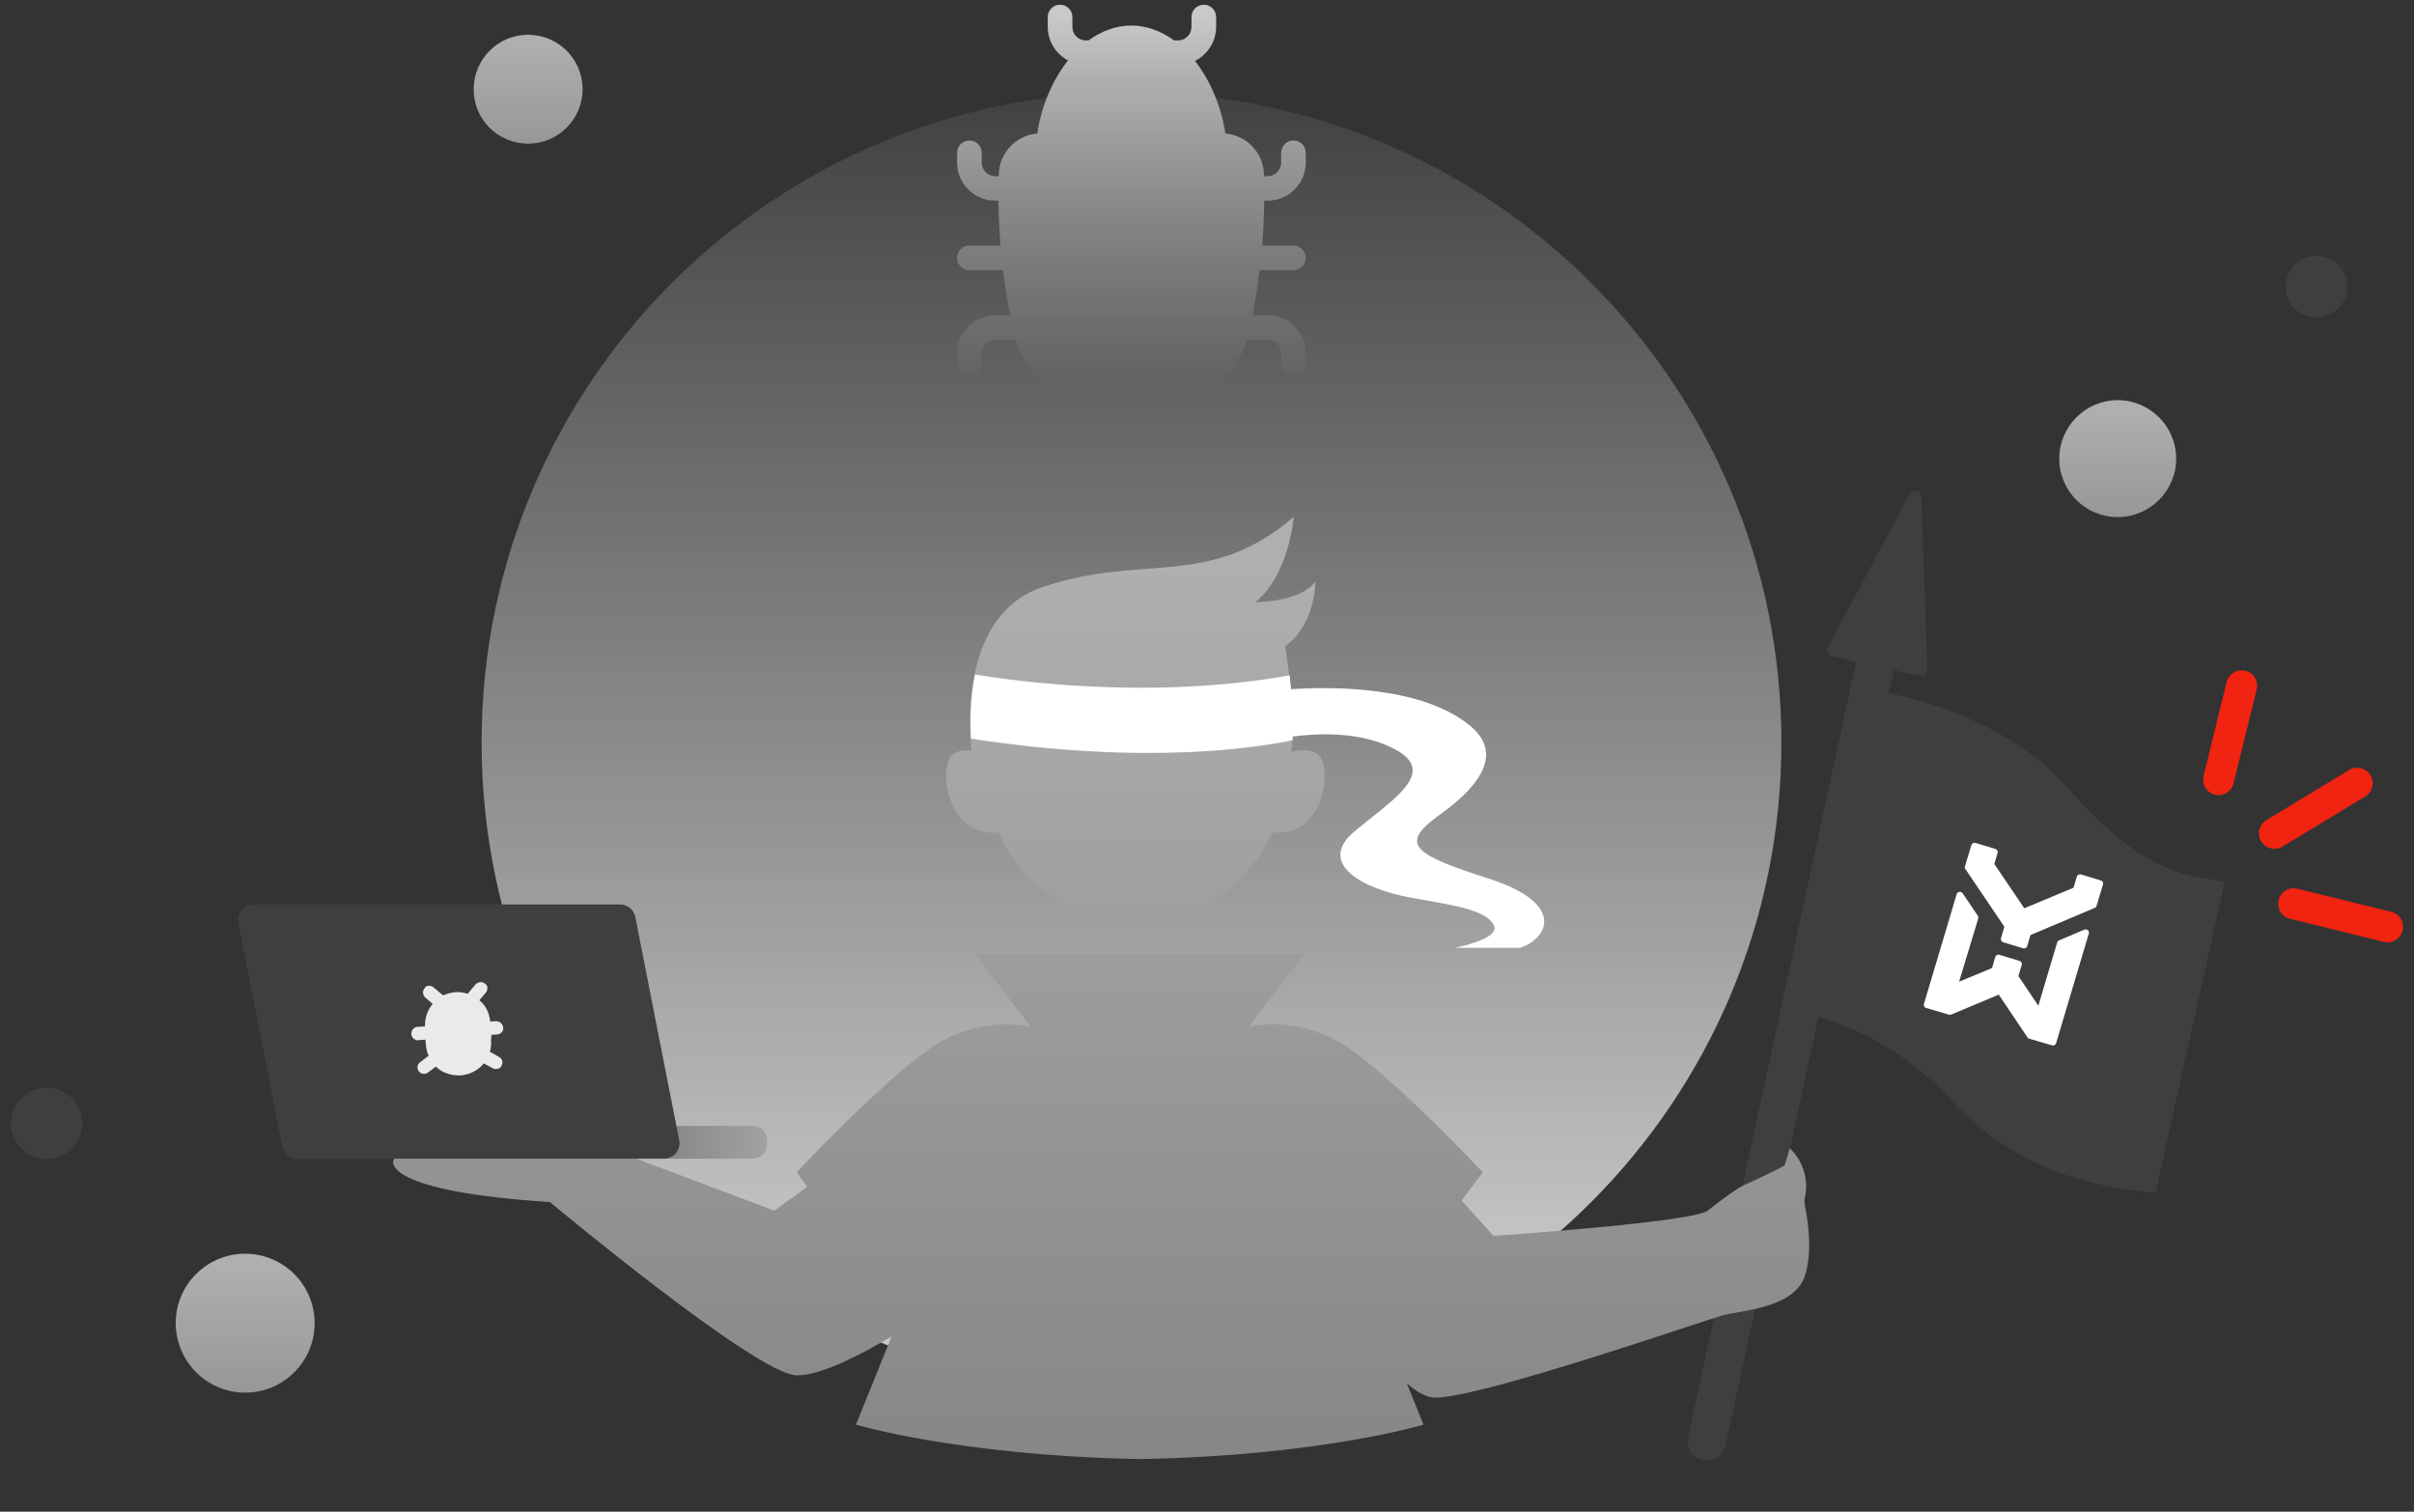
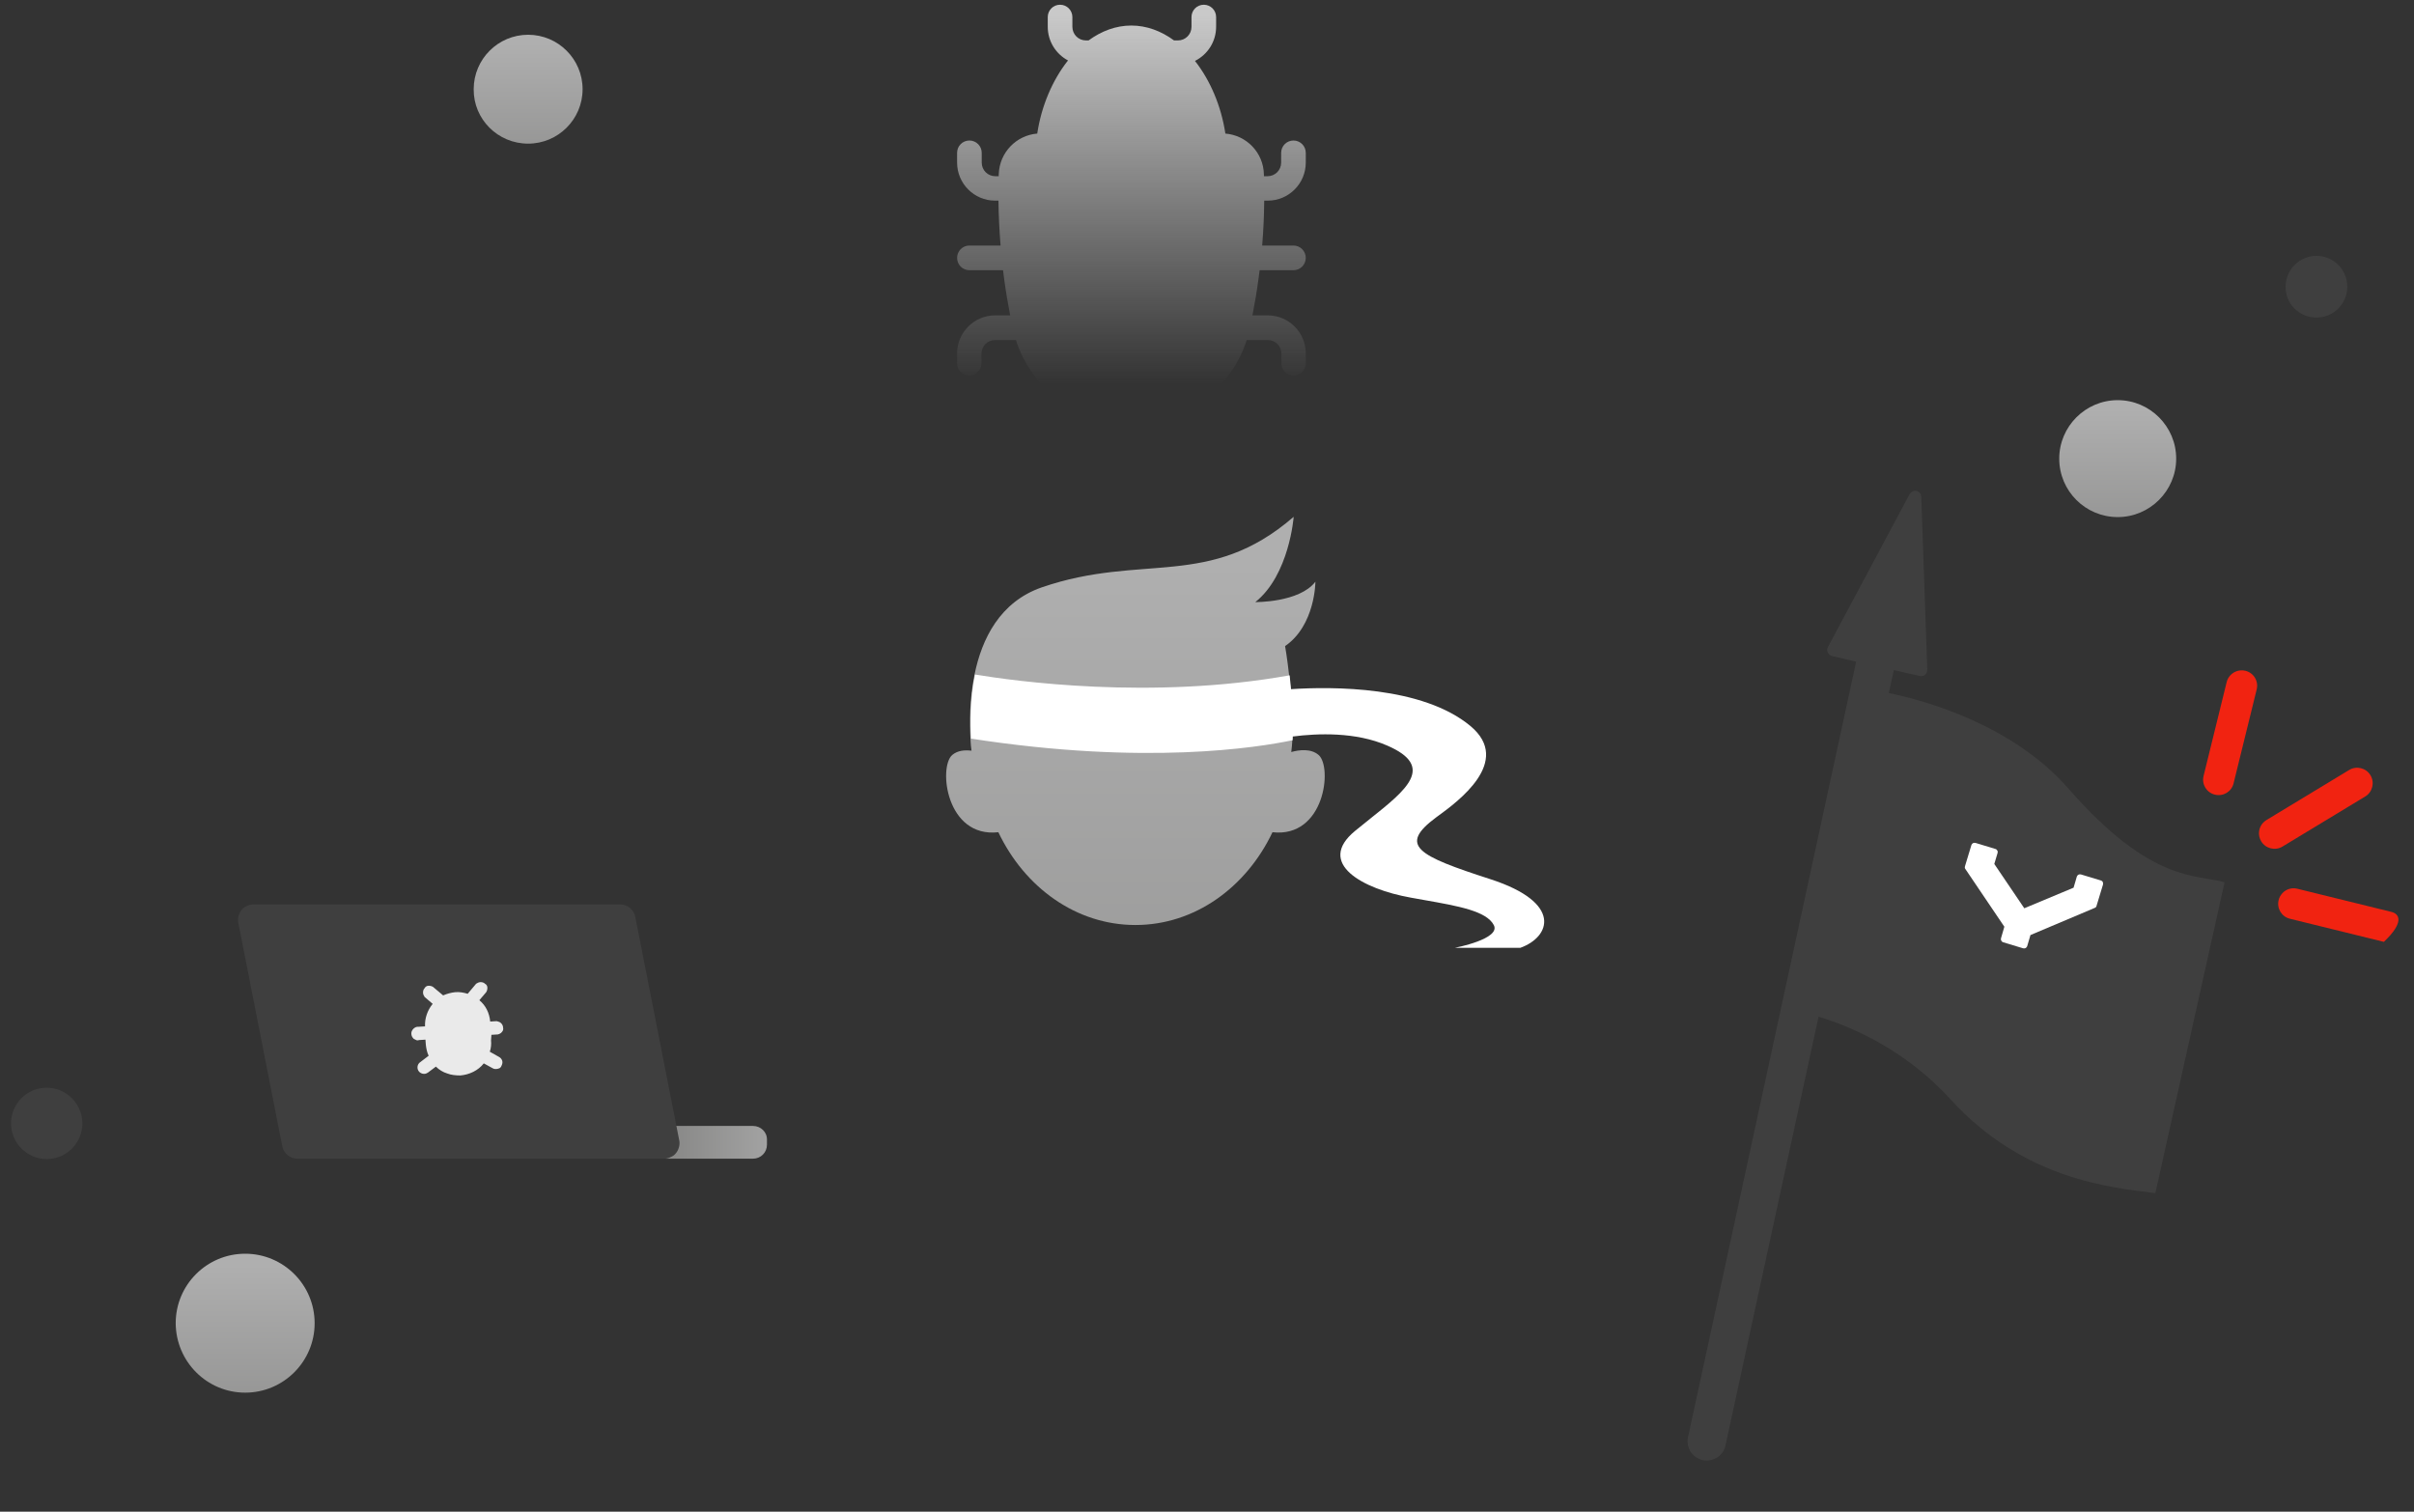
<svg xmlns="http://www.w3.org/2000/svg" width="198" height="124" viewBox="0 0 198 124" fill="none">
  <rect x="0" y="0" width="198" height="124" fill="#333333" stroke="none" />
-   <path d="M92.808 114.237C122.244 114.237 146.114 90.367 146.114 60.909C146.114 31.451 122.244 7.581 92.808 7.581C63.372 7.581 39.502 31.451 39.502 60.909C39.502 90.367 63.372 114.237 92.808 114.237Z" fill="url(#paint0_linear_1068_4237)" />
  <path d="M92.792 2.095C91.532 2.095 90.342 2.544 89.286 3.317H89.075C88.452 3.317 87.958 2.821 87.958 2.197V1.4C87.958 0.84 87.507 0.388 86.948 0.388C86.389 0.388 85.938 0.84 85.938 1.4V2.197C85.938 3.394 86.612 4.435 87.6 4.959C86.326 6.562 85.418 8.69 85.076 10.957C83.357 11.097 81.981 12.506 81.92 14.284C81.918 14.341 81.916 14.398 81.914 14.455H81.639C81.016 14.455 80.522 13.959 80.522 13.335V12.538C80.522 11.978 80.071 11.526 79.512 11.526C78.953 11.526 78.502 11.978 78.502 12.538V13.335C78.502 15.058 79.899 16.458 81.618 16.458H81.895C81.908 17.624 81.963 18.854 82.069 20.141H79.513C78.954 20.141 78.503 20.594 78.503 21.154C78.503 21.713 78.954 22.166 79.513 22.166H82.272C82.296 22.373 82.322 22.581 82.349 22.791C82.49 23.855 82.664 24.884 82.856 25.871H81.618C79.899 25.871 78.502 27.271 78.502 28.994V29.791C78.502 30.351 78.953 30.804 79.512 30.804C80.049 30.804 80.501 30.351 80.501 29.813V29.016C80.501 28.391 80.995 27.896 81.618 27.896H83.328C83.933 29.783 85.079 31.403 86.561 32.591C88.28 33.969 90.45 34.788 92.792 34.788C95.113 34.788 97.305 33.969 99.024 32.591C100.505 31.403 101.652 29.783 102.256 27.896H103.987C104.61 27.896 105.104 28.391 105.104 29.016V29.813C105.104 30.351 105.555 30.804 106.092 30.804C106.651 30.804 107.102 30.351 107.102 29.791V28.994C107.102 27.271 105.706 25.871 103.987 25.871H102.728C102.92 24.884 103.095 23.855 103.235 22.791C103.264 22.582 103.291 22.373 103.317 22.166H106.091C106.65 22.166 107.101 21.713 107.101 21.154C107.101 20.594 106.65 20.141 106.091 20.141H103.526C103.632 18.857 103.683 17.625 103.693 16.458H103.987C105.706 16.458 107.102 15.058 107.102 13.335V12.538C107.102 11.978 106.651 11.526 106.092 11.526C105.534 11.526 105.082 11.978 105.082 12.538V13.335C105.082 13.959 104.588 14.455 103.965 14.455H103.67C103.669 14.398 103.667 14.341 103.665 14.284C103.624 12.525 102.246 11.096 100.507 10.957C100.168 8.708 99.271 6.595 98.013 4.997C99.04 4.486 99.748 3.423 99.748 2.197V1.4C99.748 0.84 99.297 0.388 98.738 0.388C98.179 0.388 97.728 0.84 97.728 1.4V2.197C97.728 2.821 97.234 3.317 96.611 3.317H96.297C95.242 2.544 94.051 2.095 92.792 2.095Z" fill="url(#paint1_linear_1068_4237)" />
  <path d="M169.648 64.678C165.072 59.456 157.955 57.469 154.922 56.85L155.335 54.969L157.475 55.452C157.541 55.459 157.629 55.468 157.696 55.453C157.764 55.438 157.835 55.401 157.907 55.342C157.955 55.302 158.008 55.219 158.036 55.156C158.065 55.092 158.074 55.005 158.081 54.939L157.584 40.735C157.573 40.624 157.541 40.51 157.46 40.435C157.381 40.339 157.298 40.286 157.189 40.275C157.081 40.242 156.97 40.252 156.876 40.309C156.781 40.366 156.687 40.423 156.632 40.528L149.934 53.069C149.906 53.132 149.875 53.217 149.868 53.283C149.862 53.349 149.875 53.438 149.912 53.508C149.949 53.579 149.986 53.649 150.047 53.699C150.108 53.75 150.172 53.778 150.257 53.809L152.244 54.277L138.455 117.886C138.369 118.298 138.436 118.725 138.665 119.08C138.894 119.435 139.246 119.67 139.656 119.778C139.721 119.784 139.765 119.789 139.831 119.796C140.225 119.836 140.612 119.721 140.921 119.509C141.233 119.275 141.444 118.943 141.525 118.575L149.162 83.397C151.586 84.131 156.133 85.944 159.991 90.185C166.037 96.817 173.272 97.423 176.787 97.87L182.462 72.376C180.255 71.687 176.538 72.568 169.648 64.678Z" fill="#3F3F3F" />
  <path fill-rule="evenodd" clip-rule="evenodd" d="M164.4 76.018L161.191 71.267C161.172 71.243 161.154 71.197 161.156 71.175C161.161 71.132 161.163 71.11 161.168 71.066L161.701 69.307C161.729 69.244 161.78 69.182 161.826 69.165C161.896 69.128 161.962 69.135 162.027 69.141L163.679 69.642C163.723 69.646 163.743 69.67 163.762 69.694C163.782 69.718 163.801 69.743 163.821 69.767C163.841 69.791 163.858 69.837 163.856 69.859C163.852 69.902 163.849 69.924 163.845 69.968L163.576 70.869L166.036 74.504L170.078 72.816L170.349 71.892C170.378 71.829 170.428 71.768 170.474 71.75C170.544 71.713 170.61 71.72 170.676 71.727L172.327 72.227C172.391 72.255 172.454 72.284 172.469 72.352C172.506 72.422 172.5 72.488 172.493 72.553L171.96 74.312C171.955 74.356 171.931 74.376 171.905 74.417C171.881 74.437 171.857 74.457 171.811 74.474L166.541 76.701L166.27 77.624C166.242 77.687 166.191 77.749 166.145 77.766C166.075 77.803 166.009 77.796 165.944 77.79L164.292 77.289C164.27 77.287 164.229 77.261 164.209 77.237C164.189 77.213 164.17 77.188 164.15 77.164C164.13 77.14 164.135 77.096 164.115 77.072C164.12 77.028 164.122 77.007 164.126 76.963L164.4 76.018Z" fill="white" />
-   <path fill-rule="evenodd" clip-rule="evenodd" d="M160.688 80.526L163.389 79.409L163.66 78.485C163.665 78.442 163.689 78.422 163.713 78.402C163.737 78.382 163.761 78.363 163.786 78.343C163.81 78.324 163.853 78.328 163.878 78.308C163.921 78.313 163.943 78.315 163.987 78.32L165.639 78.82C165.702 78.848 165.766 78.877 165.803 78.947C165.84 79.017 165.855 79.085 165.826 79.149L165.555 80.072L167.188 82.494L168.735 77.3C168.739 77.257 168.764 77.237 168.79 77.195C168.814 77.176 168.838 77.156 168.884 77.139L170.941 76.265C170.987 76.248 171.033 76.23 171.099 76.237C171.143 76.241 171.206 76.27 171.248 76.296C171.289 76.323 171.307 76.368 171.324 76.415C171.342 76.46 171.337 76.504 171.33 76.57L168.642 85.584C168.637 85.627 168.613 85.647 168.589 85.667C168.565 85.686 168.541 85.706 168.517 85.726C168.492 85.745 168.449 85.741 168.425 85.76C168.403 85.758 168.359 85.754 168.315 85.749L166.447 85.205C166.381 85.198 166.342 85.15 166.302 85.102L163.941 81.588L160.037 83.224C159.969 83.239 159.901 83.254 159.837 83.226L157.991 82.683C157.928 82.655 157.864 82.626 157.827 82.556C157.79 82.486 157.775 82.418 157.803 82.355L160.492 73.341C160.497 73.297 160.545 73.258 160.571 73.216C160.62 73.177 160.666 73.16 160.709 73.164C160.755 73.147 160.821 73.153 160.863 73.18C160.904 73.206 160.946 73.233 160.985 73.281L162.233 75.133C162.253 75.157 162.27 75.203 162.266 75.247C162.261 75.291 162.259 75.313 162.255 75.356L160.688 80.526Z" fill="white" />
  <path d="M108.155 61.929C107.517 61.38 106.549 61.511 105.911 61.688C105.955 61.38 105.977 61.05 105.999 60.719C106.087 59.026 105.933 56.958 105.735 55.395C105.581 53.987 105.405 52.998 105.405 52.998C107.891 51.282 107.891 47.718 107.891 47.718C106.571 49.434 102.963 49.389 102.963 49.389C105.757 47.167 106.109 42.394 106.109 42.394C99.201 48.377 93.701 45.342 85.451 48.179C82.019 49.367 80.523 52.404 79.929 55.352C79.511 57.376 79.533 59.355 79.599 60.609C79.621 61.005 79.643 61.336 79.687 61.578C79.137 61.511 78.543 61.556 78.103 61.929C76.959 62.919 77.597 68.749 81.887 68.266C84.043 72.797 88.267 75.877 93.129 75.877C97.991 75.877 102.215 72.797 104.371 68.266C108.661 68.749 109.299 62.919 108.155 61.929Z" fill="url(#paint2_linear_1068_4237)" />
-   <path d="M148.04 98.889C147.996 98.669 147.996 98.45 148.04 98.23C148.59 95.743 146.802 94.188 146.802 94.188L146.39 95.567C146.258 95.722 143.948 96.822 143.09 97.195C142.232 97.57 140.098 99.285 140.098 99.285C139.042 100.254 122.498 101.376 122.498 101.376L119.88 98.472L121.618 96.162C121.618 96.162 114.842 88.924 110.728 86.041C106.614 83.138 102.434 84.216 102.434 84.216L107.01 78.21H79.951L84.526 84.216C84.526 84.216 80.347 83.159 76.233 86.041C72.118 88.924 65.343 96.162 65.343 96.162L66.222 97.35L63.517 99.308L52.055 94.996C52.055 94.996 32.827 94.6 32.387 94.996C31.925 95.391 31.815 97.746 45.103 98.603C45.103 98.603 61.999 112.706 65.32 112.816C67.213 112.882 70.579 111.144 73.13 109.626L70.204 116.864C70.204 116.864 78.63 119.372 93.172 119.68H93.788C108.33 119.394 116.756 116.864 116.756 116.864L115.392 113.476C116.162 114.158 116.932 114.598 117.614 114.642C121.112 114.796 139.944 108.262 141.308 107.888C142.672 107.514 147.028 107.338 147.996 104.786C148.744 102.696 148.238 99.879 148.04 98.889Z" fill="url(#paint3_linear_1068_4237)" />
  <path d="M79.642 60.587C93.986 62.809 103.182 61.313 106.02 60.719C106.025 60.619 106.03 60.517 106.033 60.415C108.072 60.15 111.201 60.029 113.787 61.16C117.753 62.881 115.356 64.79 112.386 67.156C111.979 67.48 111.561 67.813 111.147 68.156C107.913 70.817 111.763 72.93 115.723 73.633C116.096 73.702 116.464 73.766 116.824 73.83C119.605 74.321 121.917 74.728 122.521 75.877C123.137 77.022 119.331 77.748 119.331 77.748H124.699C127.163 76.868 128.219 74.052 122.235 72.115C116.251 70.18 114.667 69.365 117.813 67.034C117.844 67.011 117.876 66.987 117.91 66.963C119.544 65.775 124.098 62.463 120.607 59.553C116.658 56.269 109.281 56.312 105.892 56.531C105.857 56.133 105.818 55.751 105.778 55.395C94.404 57.441 83.14 55.858 79.972 55.33C79.554 57.353 79.576 59.334 79.642 60.587Z" fill="white" />
  <path d="M61.763 92.36H54.635C53.997 92.36 53.491 92.866 53.491 93.504V93.9C53.491 94.538 53.997 95.044 54.635 95.044H61.763C62.401 95.044 62.907 94.538 62.907 93.9V93.504C62.929 92.866 62.401 92.36 61.763 92.36Z" fill="url(#paint4_linear_1068_4237)" />
  <path fill-rule="evenodd" clip-rule="evenodd" d="M54.481 95.044H24.385C24.099 95.044 23.813 94.934 23.593 94.758C23.373 94.582 23.219 94.318 23.153 94.032L19.545 75.684C19.501 75.508 19.523 75.31 19.567 75.134C19.611 74.958 19.699 74.782 19.809 74.65C19.919 74.496 20.073 74.386 20.249 74.32C20.425 74.232 20.601 74.188 20.777 74.188H50.873C51.159 74.188 51.445 74.298 51.665 74.474C51.885 74.65 52.039 74.914 52.105 75.2L55.713 93.548C55.757 93.724 55.735 93.922 55.691 94.098C55.647 94.274 55.559 94.45 55.449 94.582C55.339 94.736 55.185 94.846 55.009 94.912C54.855 95 54.679 95.044 54.481 95.044Z" fill="#3F3F3F" />
  <path d="M40.307 84.885L40.835 84.852C40.967 84.819 41.099 84.753 41.165 84.654C41.264 84.555 41.297 84.423 41.264 84.291C41.264 84.159 41.198 84.027 41.099 83.928C41 83.829 40.868 83.796 40.736 83.763L40.208 83.796C40.142 83.103 39.845 82.476 39.317 82.047L39.878 81.387C39.944 81.288 39.977 81.156 39.977 81.024C39.977 80.892 39.911 80.76 39.779 80.694C39.68 80.595 39.548 80.562 39.416 80.562C39.284 80.562 39.152 80.628 39.053 80.694L38.36 81.519C38.03 81.42 37.7 81.354 37.337 81.387C37.007 81.42 36.644 81.519 36.347 81.651L35.522 80.958C35.423 80.892 35.291 80.859 35.159 80.859C35.027 80.859 34.895 80.925 34.829 81.057C34.73 81.156 34.697 81.288 34.697 81.42C34.697 81.552 34.763 81.684 34.829 81.783L35.489 82.344C35.06 82.872 34.829 83.532 34.862 84.192L34.334 84.225C34.268 84.225 34.169 84.225 34.103 84.258C34.037 84.291 33.971 84.324 33.905 84.39C33.839 84.456 33.806 84.522 33.773 84.588C33.74 84.654 33.74 84.72 33.74 84.819C33.74 84.885 33.773 84.984 33.806 85.05C33.839 85.116 33.905 85.182 33.938 85.215C34.004 85.248 34.07 85.281 34.136 85.314C34.202 85.347 34.301 85.347 34.367 85.314L34.895 85.281L34.928 85.71C34.961 86.007 35.027 86.337 35.159 86.601L34.466 87.129C34.367 87.195 34.301 87.294 34.268 87.393C34.235 87.492 34.235 87.624 34.268 87.723C34.301 87.822 34.367 87.921 34.466 87.987C34.565 88.053 34.664 88.086 34.796 88.086C34.895 88.086 34.994 88.053 35.093 87.987L35.753 87.492C36.017 87.756 36.347 87.954 36.677 88.053C37.007 88.185 37.403 88.218 37.766 88.218C38.129 88.185 38.492 88.086 38.822 87.921C39.152 87.756 39.449 87.525 39.68 87.228L40.406 87.624C40.505 87.69 40.604 87.69 40.703 87.69C40.802 87.69 40.868 87.657 40.967 87.624C41.033 87.591 41.099 87.525 41.132 87.426C41.198 87.294 41.231 87.162 41.198 87.03C41.165 86.898 41.066 86.766 40.934 86.7L40.175 86.271C40.274 85.974 40.307 85.644 40.274 85.347L40.307 84.885Z" fill="#EAEAEA" />
  <path d="M173.698 42.416C176.338 42.416 178.494 40.26 178.494 37.62C178.494 34.98 176.338 32.824 173.698 32.824C171.058 32.824 168.902 34.98 168.902 37.62C168.902 40.282 171.058 42.416 173.698 42.416Z" fill="url(#paint5_linear_1068_4237)" />
  <path d="M20.109 114.237C23.255 114.237 25.807 111.685 25.807 108.539C25.807 105.393 23.255 102.841 20.109 102.841C16.963 102.841 14.411 105.393 14.411 108.539C14.433 111.707 16.985 114.237 20.109 114.237Z" fill="url(#paint6_linear_1068_4237)" />
  <path d="M43.319 11.783C45.783 11.783 47.785 9.781 47.785 7.317C47.785 4.853 45.783 2.851 43.319 2.851C40.855 2.851 38.853 4.853 38.853 7.317C38.831 9.781 40.833 11.783 43.319 11.783Z" fill="url(#paint7_linear_1068_4237)" />
  <path d="M190 26.048C191.408 26.048 192.53 24.904 192.53 23.518C192.53 22.11 191.386 20.988 190 20.988C188.592 20.988 187.47 22.132 187.47 23.518C187.448 24.926 188.592 26.048 190 26.048Z" fill="#3F3F3F" />
  <path d="M3.829 95.076C5.457 95.076 6.755 93.755 6.755 92.15C6.755 90.543 5.435 89.223 3.829 89.223C2.201 89.223 0.903 90.543 0.903 92.15C0.903 93.755 2.223 95.076 3.829 95.076Z" fill="#3F3F3F" />
  <path d="M185.621 67.492C185.242 67.894 185.169 68.519 185.467 69.012C185.826 69.608 186.608 69.808 187.212 69.444L193.997 65.336C194.593 64.977 194.794 64.195 194.429 63.591C194.071 62.995 193.289 62.794 192.684 63.159L185.899 67.266C185.787 67.333 185.705 67.405 185.621 67.492Z" fill="#F12311" />
-   <path d="M187.201 73.271C187.059 73.426 186.95 73.61 186.897 73.834C186.729 74.513 187.142 75.203 187.83 75.365L195.529 77.259C196.208 77.427 196.898 77.014 197.06 76.327C197.228 75.648 196.815 74.958 196.127 74.796L188.428 72.902C187.974 72.787 187.498 72.94 187.201 73.271Z" fill="#F12311" />
+   <path d="M187.201 73.271C187.059 73.426 186.95 73.61 186.897 73.834C186.729 74.513 187.142 75.203 187.83 75.365L195.529 77.259C197.228 75.648 196.815 74.958 196.127 74.796L188.428 72.902C187.974 72.787 187.498 72.94 187.201 73.271Z" fill="#F12311" />
  <path d="M182.938 55.392C182.795 55.546 182.687 55.73 182.634 55.954L180.74 63.653C180.572 64.332 180.984 65.023 181.672 65.184C182.351 65.352 183.041 64.94 183.203 64.252L185.097 56.553C185.265 55.874 184.852 55.184 184.165 55.022C183.701 54.913 183.24 55.069 182.938 55.392Z" fill="#F12311" />
  <defs>
    <linearGradient id="paint0_linear_1068_4237" x1="92.813" y1="108.892" x2="92.813" y2="-14.898" gradientUnits="userSpaceOnUse">
      <stop offset="0.025" stop-color="#C9C9C9" />
      <stop offset="0.902" stop-color="#C9C9C9" stop-opacity="0" />
    </linearGradient>
    <linearGradient id="paint1_linear_1068_4237" x1="92.761" y1="0.388" x2="92.761" y2="34.89" gradientUnits="userSpaceOnUse">
      <stop offset="0.025" stop-color="#C9C9C9" />
      <stop offset="0.902" stop-color="#C9C9C9" stop-opacity="0" />
    </linearGradient>
    <linearGradient id="paint2_linear_1068_4237" x1="93.138" y1="120.378" x2="93.138" y2="46.043" gradientUnits="userSpaceOnUse">
      <stop stop-color="#868685" />
      <stop offset="1" stop-color="#AFAFAF" />
    </linearGradient>
    <linearGradient id="paint3_linear_1068_4237" x1="90.302" y1="120.378" x2="90.302" y2="46.044" gradientUnits="userSpaceOnUse">
      <stop stop-color="#868685" />
      <stop offset="1" stop-color="#AFAFAF" />
    </linearGradient>
    <linearGradient id="paint4_linear_1068_4237" x1="54.389" y1="93.695" x2="66.734" y2="93.695" gradientUnits="userSpaceOnUse">
      <stop stop-color="#868685" />
      <stop offset="1" stop-color="#AFAFAF" />
    </linearGradient>
    <linearGradient id="paint5_linear_1068_4237" x1="173.691" y1="48.893" x2="173.691" y2="33.584" gradientUnits="userSpaceOnUse">
      <stop stop-color="#868685" />
      <stop offset="1" stop-color="#AFAFAF" />
    </linearGradient>
    <linearGradient id="paint6_linear_1068_4237" x1="20.101" y1="121.933" x2="20.101" y2="103.745" gradientUnits="userSpaceOnUse">
      <stop stop-color="#868685" />
      <stop offset="1" stop-color="#AFAFAF" />
    </linearGradient>
    <linearGradient id="paint7_linear_1068_4237" x1="43.313" y1="17.815" x2="43.313" y2="3.56" gradientUnits="userSpaceOnUse">
      <stop stop-color="#868685" />
      <stop offset="1" stop-color="#AFAFAF" />
    </linearGradient>
  </defs>
</svg>